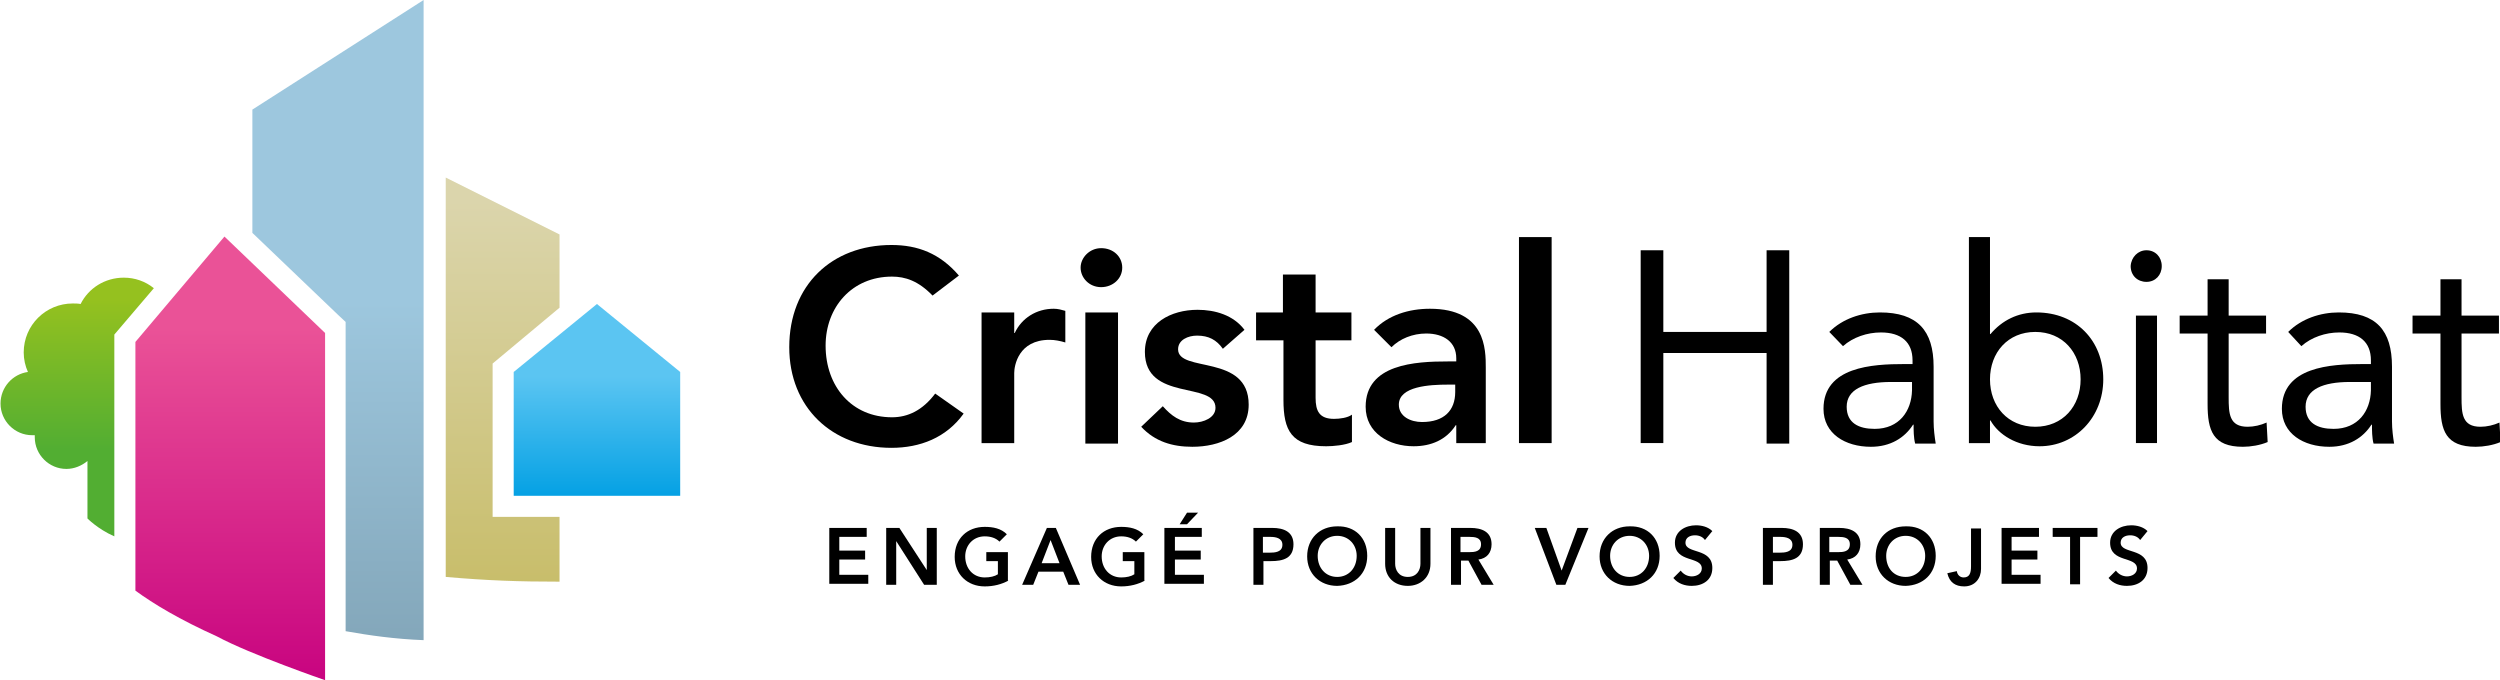
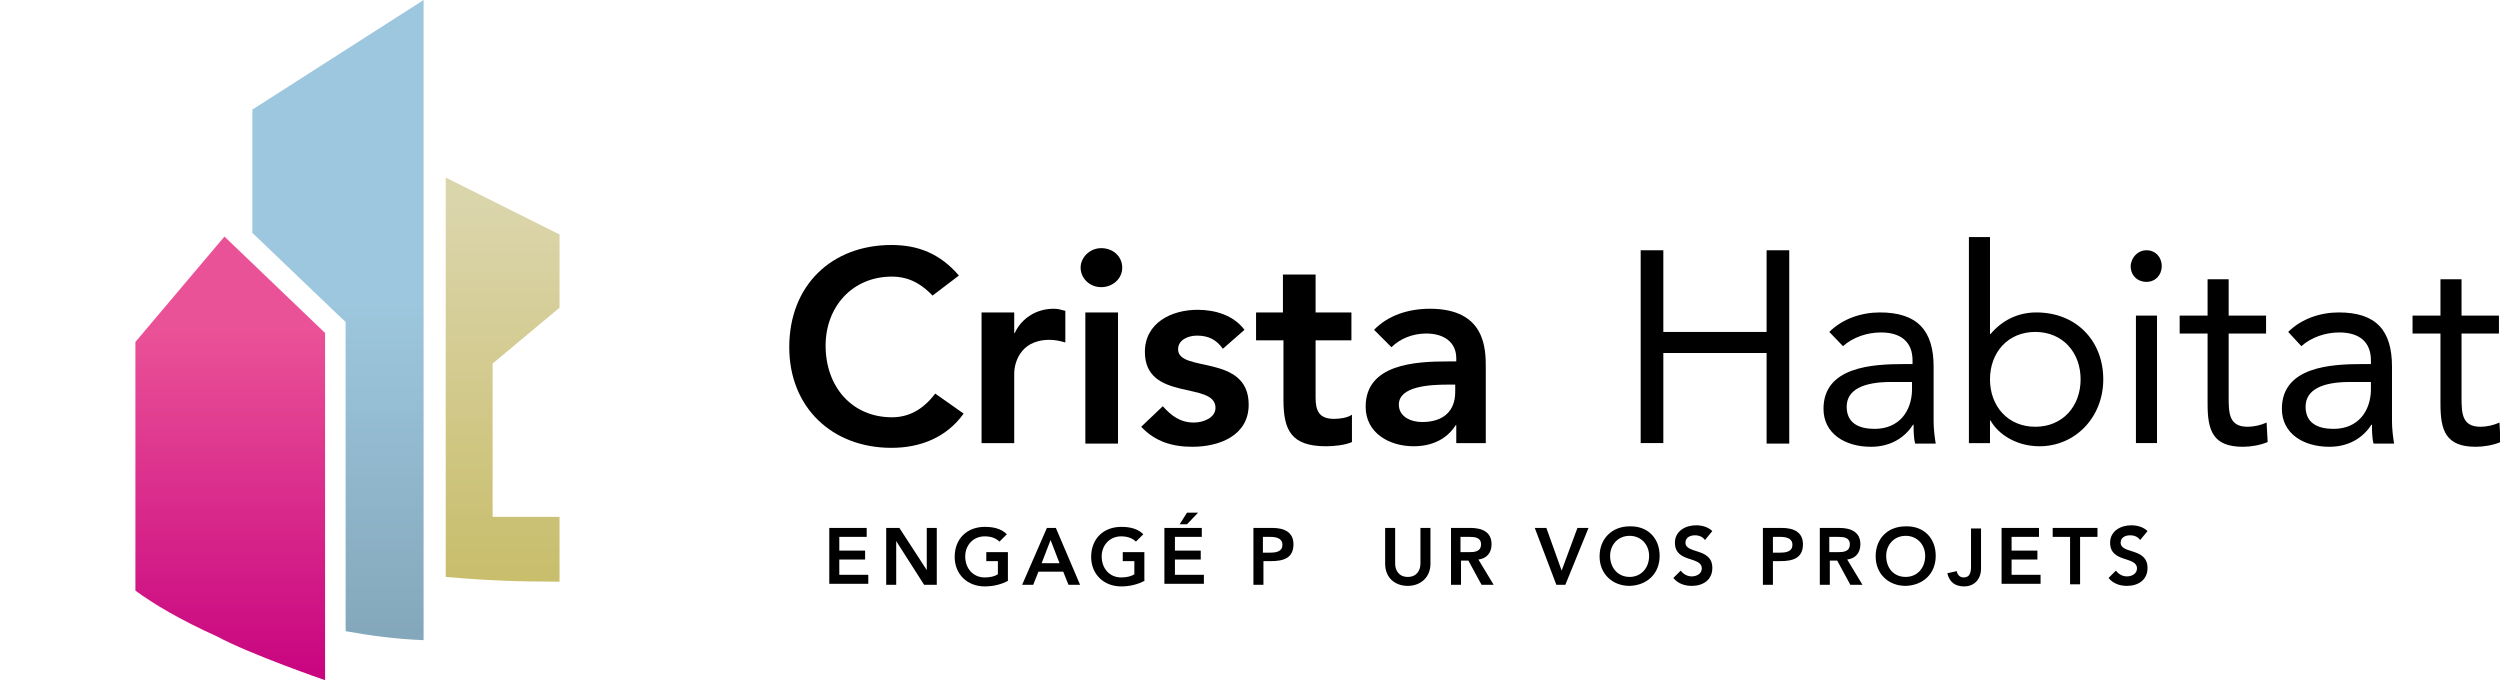
<svg xmlns="http://www.w3.org/2000/svg" version="1.1" id="Calque_1" x="0px" y="0px" viewBox="0 0 474.5 129.1" style="enable-background:new 0 0 474.5 129.1;" xml:space="preserve">
  <style type="text/css">
	.st0{fill:url(#SVGID_1_);}
	.st1{fill:url(#SVGID_2_);}
	.st2{fill:url(#SVGID_3_);}
	.st3{fill:url(#SVGID_4_);}
	.st4{fill:url(#SVGID_5_);}
</style>
  <g>
    <g>
      <g>
        <path d="M157.4,100.2h7.1v1.7h-5.2v2.6h4.9v1.7h-4.9v2.9h5.5v1.7h-7.4V100.2z" />
        <path d="M168.2,100.2h2.5l5.2,8l0,0h0l0,0v-8h1.9V111h-2.4l-5.3-8.3h0v8.3h-1.9V100.2z" />
        <path d="M191.4,110.2c-1.3,0.7-2.8,1.1-4.5,1.1c-3.3,0-5.7-2.3-5.7-5.6c0-3.5,2.4-5.7,5.7-5.7c1.6,0,3.1,0.3,4.2,1.4l-1.4,1.4     c-0.7-0.7-1.7-1-2.8-1c-2.2,0-3.7,1.7-3.7,3.8c0,2.3,1.5,4,3.7,4c1,0,1.9-0.2,2.5-0.6v-2.5h-2.2v-1.7h4.1V110.2z" />
        <path d="M198.7,100.2h1.7L205,111h-2.2l-1-2.5h-4.7l-1,2.5H194L198.7,100.2z M201.1,106.9l-1.7-4.4l-1.7,4.4H201.1z" />
        <path d="M217.3,110.2c-1.3,0.7-2.8,1.1-4.5,1.1c-3.3,0-5.7-2.3-5.7-5.6c0-3.5,2.4-5.7,5.7-5.7c1.6,0,3.1,0.3,4.2,1.4l-1.4,1.4     c-0.7-0.7-1.7-1-2.8-1c-2.2,0-3.7,1.7-3.7,3.8c0,2.3,1.5,4,3.7,4c1,0,1.9-0.2,2.5-0.6v-2.5h-2.2v-1.7h4.1V110.2z" />
        <path d="M221,100.2h7.1v1.7H223v2.6h4.9v1.7H223v2.9h5.5v1.7H221V100.2z M225.3,97.3h2.1l-2.1,2.2h-1.4L225.3,97.3z" />
        <path d="M237.9,100.2h3.6c2.1,0,4,0.7,4,3.1c0,2.7-2,3.2-4.3,3.2h-1.4v4.5h-1.9V100.2z M240.9,104.9c1.1,0,2.5-0.1,2.5-1.5     c0-1.3-1.3-1.5-2.3-1.5h-1.4v3H240.9z" />
-         <path d="M253.8,99.9c3.4-0.1,5.7,2.2,5.7,5.6c0,3.4-2.4,5.6-5.7,5.7c-3.3,0-5.7-2.3-5.7-5.6C248.1,102.2,250.5,99.9,253.8,99.9z      M253.8,109.5c2.2,0,3.7-1.7,3.7-4c0-2.1-1.5-3.8-3.7-3.8c-2.2,0-3.7,1.7-3.7,3.8C250.1,107.8,251.6,109.5,253.8,109.5z" />
        <path d="M271.5,107c0,2.6-1.9,4.2-4.3,4.2c-2.5,0-4.3-1.6-4.3-4.2v-6.8h1.9v6.8c0,1.1,0.6,2.5,2.4,2.5c1.8,0,2.4-1.4,2.4-2.5     v-6.8h1.9V107z" />
        <path d="M275.4,100.2h3.7c2.1,0,4,0.7,4,3.1c0,1.6-0.9,2.7-2.5,2.9l2.9,4.8h-2.3l-2.5-4.6h-1.4v4.6h-1.9V100.2z M278.8,104.8     c1.1,0,2.3-0.1,2.3-1.5c0-1.3-1.2-1.4-2.2-1.4h-1.7v2.9H278.8z" />
        <path d="M291.3,100.2h2.2l2.9,8.1l3-8.1h2.1l-4.4,10.8h-1.7L291.3,100.2z" />
        <path d="M309.3,99.9c3.4-0.1,5.7,2.2,5.7,5.6c0,3.4-2.4,5.6-5.7,5.7c-3.3,0-5.7-2.3-5.7-5.6C303.6,102.2,306,99.9,309.3,99.9z      M309.3,109.5c2.2,0,3.7-1.7,3.7-4c0-2.1-1.5-3.8-3.7-3.8c-2.2,0-3.7,1.7-3.7,3.8C305.6,107.8,307.1,109.5,309.3,109.5z" />
        <path d="M323.6,102.5c-0.4-0.6-1.1-0.9-1.9-0.9c-0.9,0-1.8,0.4-1.8,1.4c0,2.2,5.1,0.9,5.1,4.8c0,2.3-1.8,3.4-3.9,3.4     c-1.3,0-2.6-0.4-3.5-1.5l1.4-1.4c0.5,0.7,1.3,1.1,2.1,1.1c0.9,0,1.9-0.5,1.9-1.5c0-2.4-5.1-1-5.1-4.9c0-2.2,2-3.3,4-3.3     c1.1,0,2.3,0.3,3.1,1.1L323.6,102.5z" />
        <path d="M334.6,100.2h3.6c2.1,0,4,0.7,4,3.1c0,2.7-2,3.2-4.3,3.2h-1.4v4.5h-1.9V100.2z M337.7,104.9c1.1,0,2.5-0.1,2.5-1.5     c0-1.3-1.3-1.5-2.3-1.5h-1.4v3H337.7z" />
        <path d="M345.4,100.2h3.7c2.1,0,4,0.7,4,3.1c0,1.6-0.9,2.7-2.5,2.9l2.9,4.8h-2.3l-2.5-4.6h-1.4v4.6h-1.9V100.2z M348.8,104.8     c1.1,0,2.3-0.1,2.3-1.5c0-1.3-1.2-1.4-2.2-1.4h-1.7v2.9H348.8z" />
        <path d="M361.7,99.9c3.4-0.1,5.7,2.2,5.7,5.6c0,3.4-2.4,5.6-5.7,5.7c-3.3,0-5.7-2.3-5.7-5.6C356,102.2,358.3,99.9,361.7,99.9z      M361.7,109.5c2.2,0,3.7-1.7,3.7-4c0-2.1-1.5-3.8-3.7-3.8c-2.2,0-3.7,1.7-3.7,3.8C358,107.8,359.4,109.5,361.7,109.5z" />
        <path d="M376,108c0,1.7-1.1,3.3-3.2,3.3c-1.7,0-2.8-0.8-3.2-2.5l1.8-0.4c0.1,0.7,0.6,1.2,1.3,1.2c1.1,0,1.4-0.8,1.4-2.1v-7.2h1.9     V108z" />
        <path d="M379.9,100.2h7.1v1.7h-5.2v2.6h4.9v1.7h-4.9v2.9h5.5v1.7h-7.4V100.2z" />
        <path d="M392.9,101.9h-3.3v-1.7h8.5v1.7h-3.3v9h-1.9V101.9z" />
        <path d="M406.2,102.5c-0.4-0.6-1.1-0.9-1.9-0.9c-0.9,0-1.8,0.4-1.8,1.4c0,2.2,5.1,0.9,5.1,4.8c0,2.3-1.8,3.4-3.9,3.4     c-1.3,0-2.6-0.4-3.5-1.5l1.4-1.4c0.5,0.7,1.3,1.1,2.1,1.1c0.9,0,1.9-0.5,1.9-1.5c0-2.4-5.1-1-5.1-4.9c0-2.2,2-3.3,4-3.3     c1.1,0,2.3,0.3,3.1,1.1L406.2,102.5z" />
      </g>
      <g>
        <path d="M177,56.1c-2.7-2.8-5.2-3.6-7.7-3.6c-7.6,0-12.6,5.8-12.6,13.1c0,7.8,5,13.6,12.6,13.6c3,0,5.8-1.3,8.2-4.5l5.4,3.8     c-3.3,4.6-8.3,6.5-13.7,6.5c-11.3,0-19.4-7.7-19.4-19.1c0-11.8,8.1-19.4,19.4-19.4c5,0,9.2,1.6,12.8,5.8L177,56.1z" />
        <path d="M186.3,59.3h6.2v3.9h0.1c1.3-2.8,4.1-4.6,7.4-4.6c0.8,0,1.5,0.2,2.2,0.4v6c-1-0.3-2-0.5-3-0.5c-5.9,0-6.7,4.9-6.7,6.3     v13.3h-6.2V59.3z" />
        <path d="M209,47.1c2.3,0,4,1.6,4,3.7c0,2.1-1.8,3.7-4,3.7c-2.3,0-3.9-1.8-3.9-3.7C205.1,48.9,206.8,47.1,209,47.1z M206,59.3h6.2     v24.9H206V59.3z" />
        <path d="M232.1,66.2c-1.2-1.7-2.7-2.5-4.9-2.5c-1.7,0-3.6,0.8-3.6,2.6c0,4.5,13.4,0.8,13.4,10.5c0,5.9-5.6,8-10.7,8     c-3.8,0-7.1-1-9.7-3.8l4.1-3.9c1.6,1.8,3.3,3.1,5.9,3.1c1.8,0,4.1-0.9,4.1-2.8c0-5.1-13.4-1.1-13.4-10.6c0-5.5,5-8,10-8     c3.3,0,6.8,1,8.9,3.8L232.1,66.2z" />
        <path d="M238.4,64.6v-5.3h5.1v-7.2h6.2v7.2h6.8v5.3h-6.8v10.9c0,2.5,0.7,4,3.5,4c1.1,0,2.6-0.2,3.4-0.8v5.2     c-1.3,0.6-3.5,0.8-4.9,0.8c-6.6,0-8.1-3-8.1-8.8V64.6H238.4z" />
        <path d="M276.5,80.7h-0.2c-1.8,2.8-4.7,4-8,4c-4.6,0-9.1-2.5-9.1-7.5c0-8.1,9.4-8.6,15.6-8.6h1.6V68c0-3.1-2.4-4.7-5.7-4.7     c-2.6,0-5,1-6.6,2.6l-3.3-3.3c2.7-2.8,6.6-4,10.6-4c10.6,0,10.6,7.7,10.6,11.2v14.3h-5.6V80.7z M276.1,73h-1.3     c-3.4,0-9.3,0.3-9.3,3.8c0,2.3,2.3,3.3,4.4,3.3c4.2,0,6.3-2.2,6.3-5.7V73z" />
-         <path d="M288.3,45h6.2v39.1h-6.2V45z" />
        <path d="M311.4,47.5h4.3V63h19.6V47.5h4.3v36.7h-4.3V67h-19.6v17.1h-4.3V47.5z" />
        <path d="M347.2,63c2.5-2.5,6.1-3.7,9.6-3.7c7.1,0,10.2,3.4,10.2,10.3v10.4c0,1.4,0.2,3,0.4,4.2h-3.9c-0.3-1.1-0.3-2.6-0.3-3.6     h-0.1c-1.6,2.5-4.3,4.2-8,4.2c-4.9,0-9-2.5-9-7.2c0-8,9.3-8.5,15.3-8.5h1.6v-0.7c0-3.5-2.2-5.3-6-5.3c-2.6,0-5.3,0.9-7.2,2.6     L347.2,63z M358.9,72.5c-5.1,0-8.4,1.4-8.4,4.7c0,3.1,2.3,4.2,5.3,4.2c4.7,0,7-3.4,7.1-7.3v-1.6H358.9z" />
        <path d="M373.7,45h4v18.4h0.1c2.2-2.6,5.2-4.1,8.7-4.1c7.6,0,12.7,5.4,12.7,12.7c0,7.2-5.3,12.7-12.1,12.7     c-4.3,0-7.8-2.2-9.3-4.9h-0.1v4.3h-4V45z M386.3,81c5.2,0,8.6-3.9,8.6-9c0-5.1-3.4-9-8.6-9s-8.6,3.9-8.6,9     C377.7,77.1,381.1,81,386.3,81z" />
        <path d="M407.4,47.5c1.7,0,2.9,1.3,2.9,3c0,1.7-1.2,3-2.9,3c-1.7,0-3-1.2-3-3C404.5,48.8,405.8,47.5,407.4,47.5z M405.4,59.9h4     v24.2h-4V59.9z" />
        <path d="M430.2,63.3H423v12.1c0,3.1,0.1,5.6,3.6,5.6c1.2,0,2.5-0.3,3.6-0.8l0.2,3.7c-1.4,0.6-3.2,0.9-4.7,0.9     c-5.7,0-6.7-3.1-6.7-8.1V63.3h-5.3v-3.4h5.3V53h4v6.9h7.1V63.3z" />
        <path d="M434.3,63c2.5-2.5,6.1-3.7,9.6-3.7c7.1,0,10.1,3.4,10.1,10.3v10.4c0,1.4,0.2,3,0.4,4.2h-3.9c-0.3-1.1-0.3-2.6-0.3-3.6     h-0.1c-1.6,2.5-4.3,4.2-8,4.2c-4.9,0-9-2.5-9-7.2c0-8,9.3-8.5,15.3-8.5h1.6v-0.7c0-3.5-2.2-5.3-6-5.3c-2.6,0-5.3,0.9-7.2,2.6     L434.3,63z M446,72.5c-5.1,0-8.4,1.4-8.4,4.7c0,3.1,2.3,4.2,5.3,4.2c4.7,0,7-3.4,7.1-7.3v-1.6H446z" />
        <path d="M474.3,63.3h-7.1v12.1c0,3.1,0.1,5.6,3.6,5.6c1.2,0,2.5-0.3,3.6-0.8l0.2,3.7c-1.4,0.6-3.2,0.9-4.7,0.9     c-5.7,0-6.7-3.1-6.7-8.1V63.3h-5.3v-3.4h5.3V53h4v6.9h7.1V63.3z" />
      </g>
    </g>
    <linearGradient id="SVGID_1_" gradientUnits="userSpaceOnUse" x1="113.289" y1="71.469" x2="113.289" y2="95.334">
      <stop offset="0" style="stop-color:#5BC5F2" />
      <stop offset="1" style="stop-color:#009FE3" />
    </linearGradient>
-     <polygon class="st0" points="129.1,94.1 129.1,70.6 113.3,57.7 97.5,70.6 97.5,94.1  " />
    <linearGradient id="SVGID_2_" gradientUnits="userSpaceOnUse" x1="64.168" y1="57.266" x2="64.168" y2="125.523">
      <stop offset="0" style="stop-color:#9DC7DE" />
      <stop offset="1" style="stop-color:#82A5B8" />
    </linearGradient>
    <path class="st1" d="M47.9,20.8v23.4l16.2,15.5l1.5,1.4v2v56.7c4.5,0.8,9.4,1.5,14.8,1.7V0L47.9,20.8z" />
    <linearGradient id="SVGID_3_" gradientUnits="userSpaceOnUse" x1="95.42" y1="38.212" x2="95.42" y2="114.868">
      <stop offset="0" style="stop-color:#DBD5AC" />
      <stop offset="1" style="stop-color:#C7BC67" />
    </linearGradient>
    <path class="st2" d="M93.5,98.1V69l12.7-10.6V44.5L84.6,33.7v9.6v66.2c8,0.7,13.9,0.9,21.6,0.9V98.1H93.5z" />
    <linearGradient id="SVGID_4_" gradientUnits="userSpaceOnUse" x1="43.651" y1="62.37" x2="43.651" y2="131.399">
      <stop offset="0" style="stop-color:#EA5297" />
      <stop offset="1" style="stop-color:#C7017F" />
    </linearGradient>
    <path class="st3" d="M41.2,120.8c-7.1-3.2-12.1-6.2-15.5-8.7V64.9l16.9-20l19.1,18.3v65.9C61.7,129.1,47.5,124.2,41.2,120.8z" />
    <linearGradient id="SVGID_5_" gradientUnits="userSpaceOnUse" x1="14.565" y1="56.857" x2="14.565" y2="85.236">
      <stop offset="0" style="stop-color:#95C11F" />
      <stop offset="1" style="stop-color:#52AE32" />
    </linearGradient>
-     <path class="st4" d="M21.7,101.8V89.3V63.5l7.5-8.8c-1.6-1.3-3.6-2-5.7-2c-3.6,0-6.7,2-8.2,5c-0.5-0.1-1-0.1-1.5-0.1   c-5.1,0-9.3,4.1-9.3,9.3c0,1.3,0.3,2.6,0.8,3.7c-2.9,0.4-5.2,2.9-5.2,6c0,3.3,2.7,6,6,6c0.2,0,0.3,0,0.5,0c0,0.2,0,0.3,0,0.4   c0,3.3,2.7,6,6,6c1.5,0,2.9-0.6,4-1.5l0,10.9C16.5,98.3,18.5,100.4,21.7,101.8z" />
  </g>
</svg>